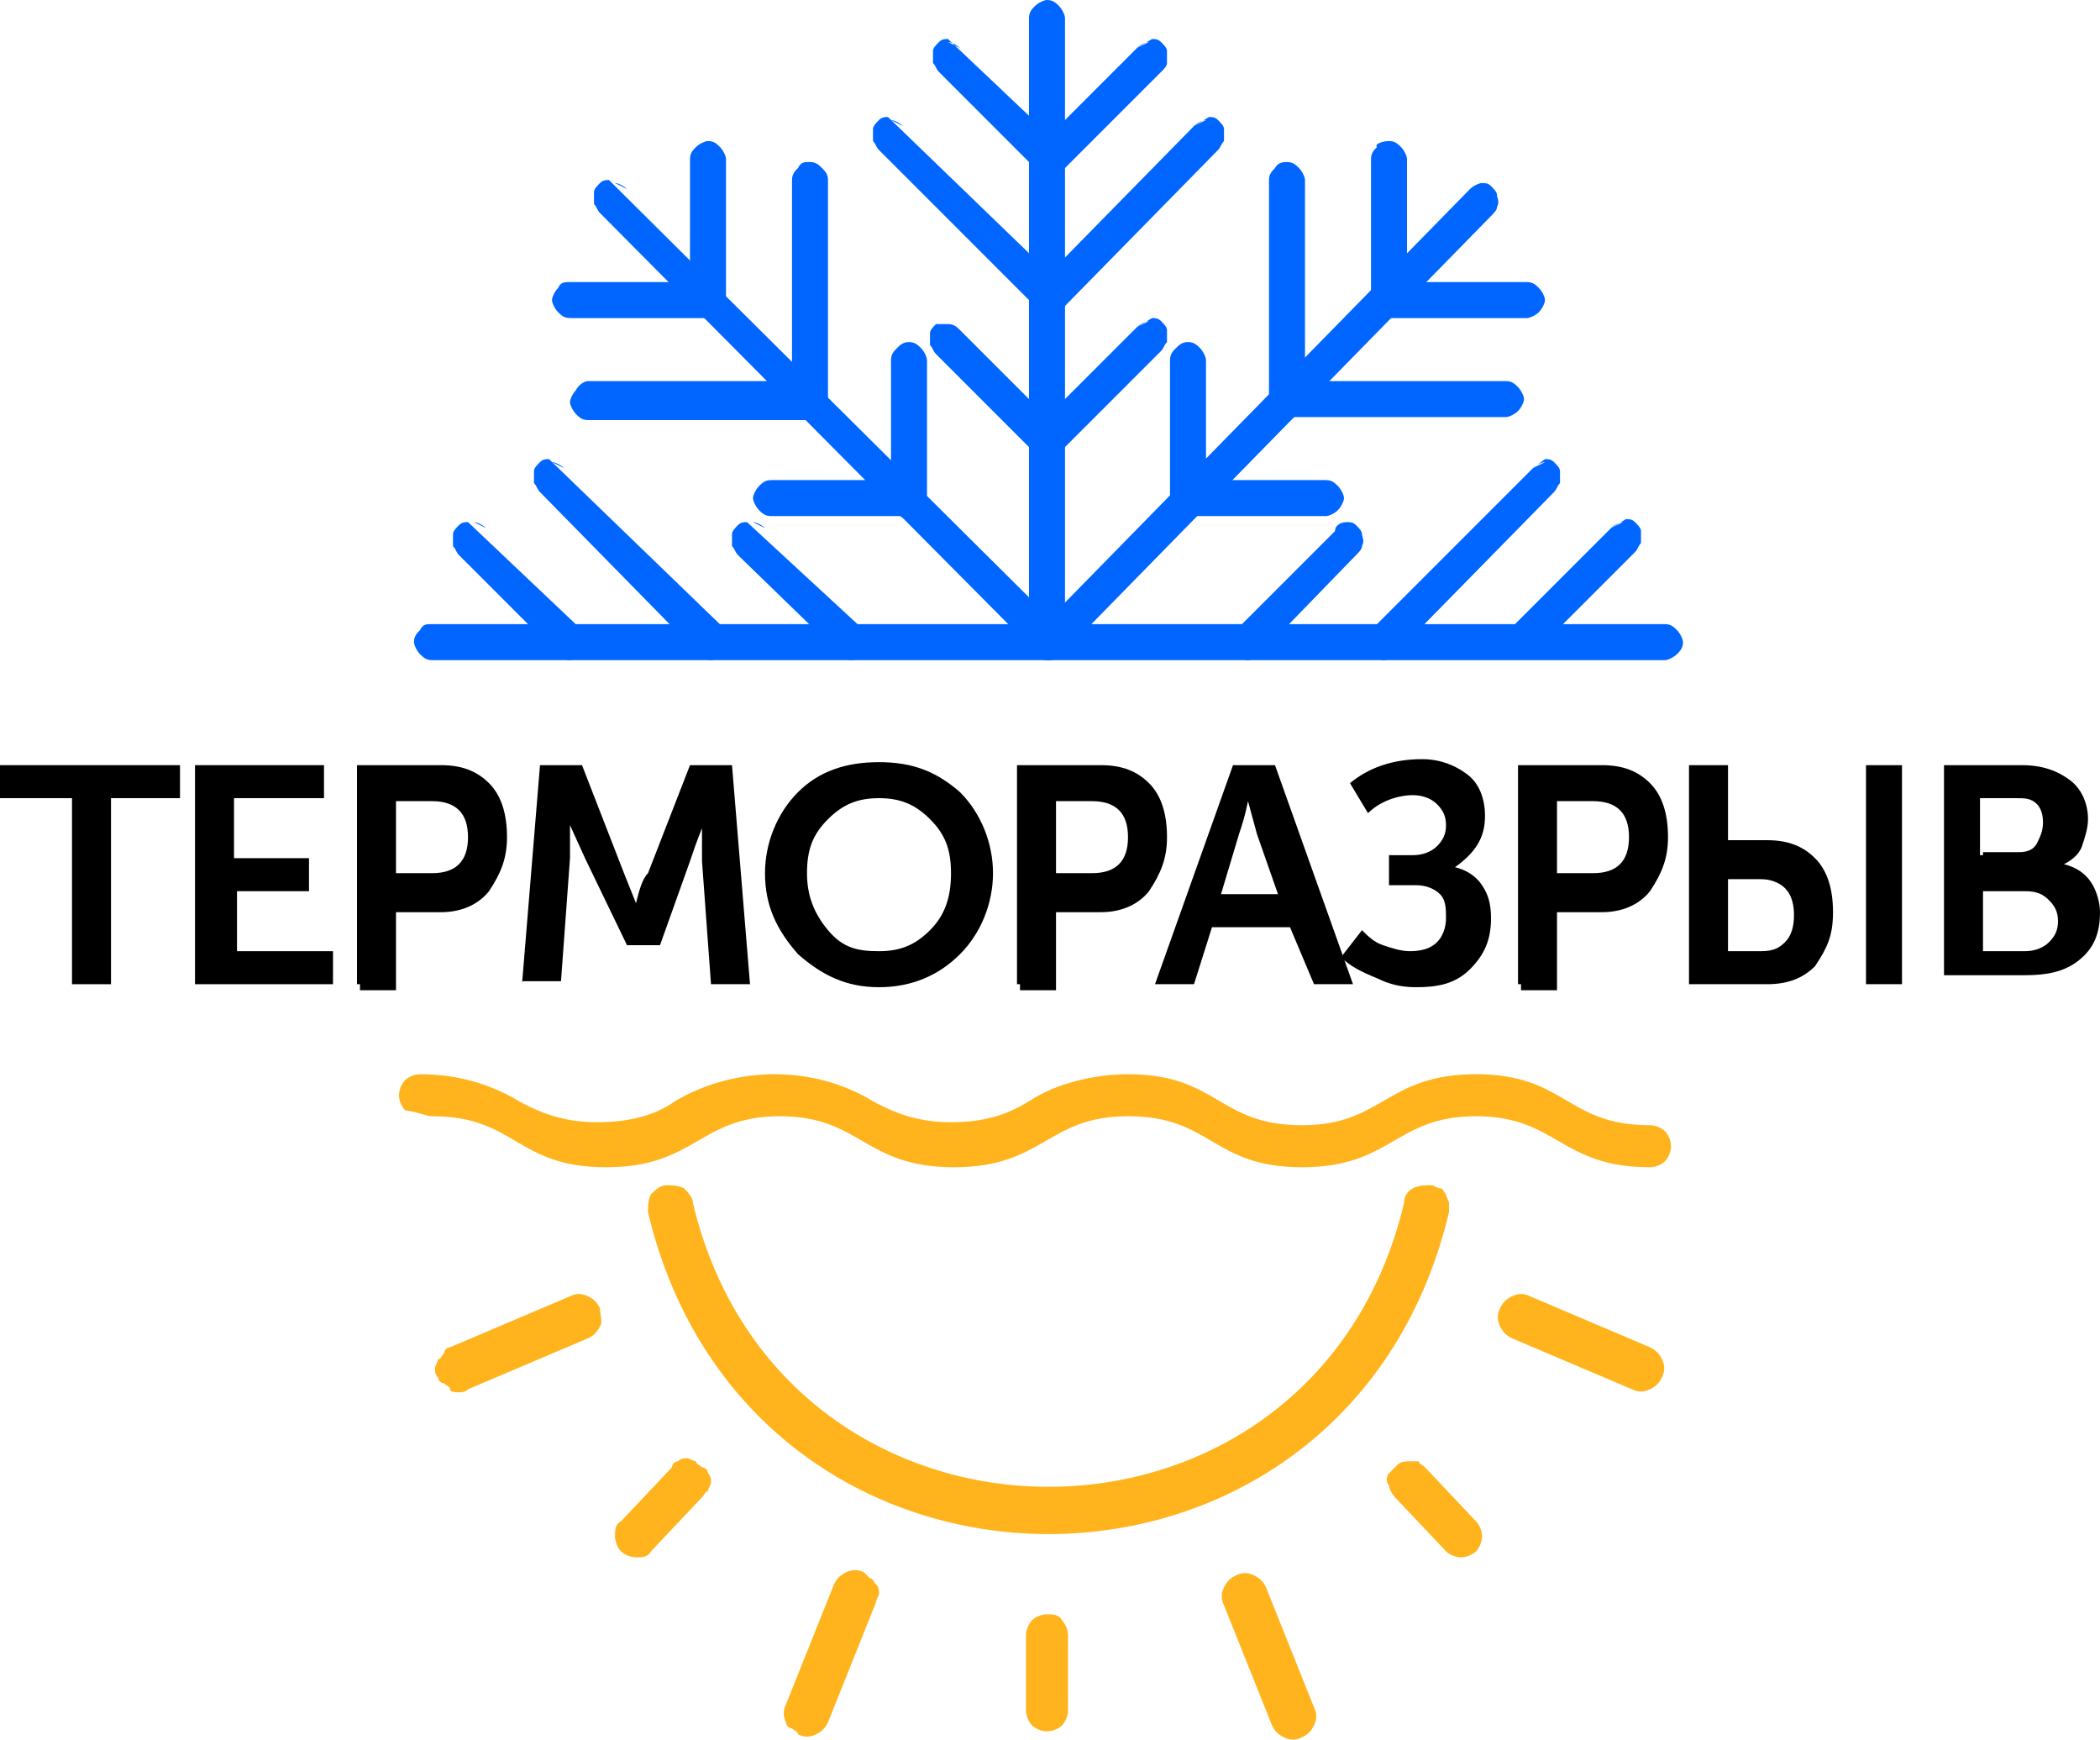
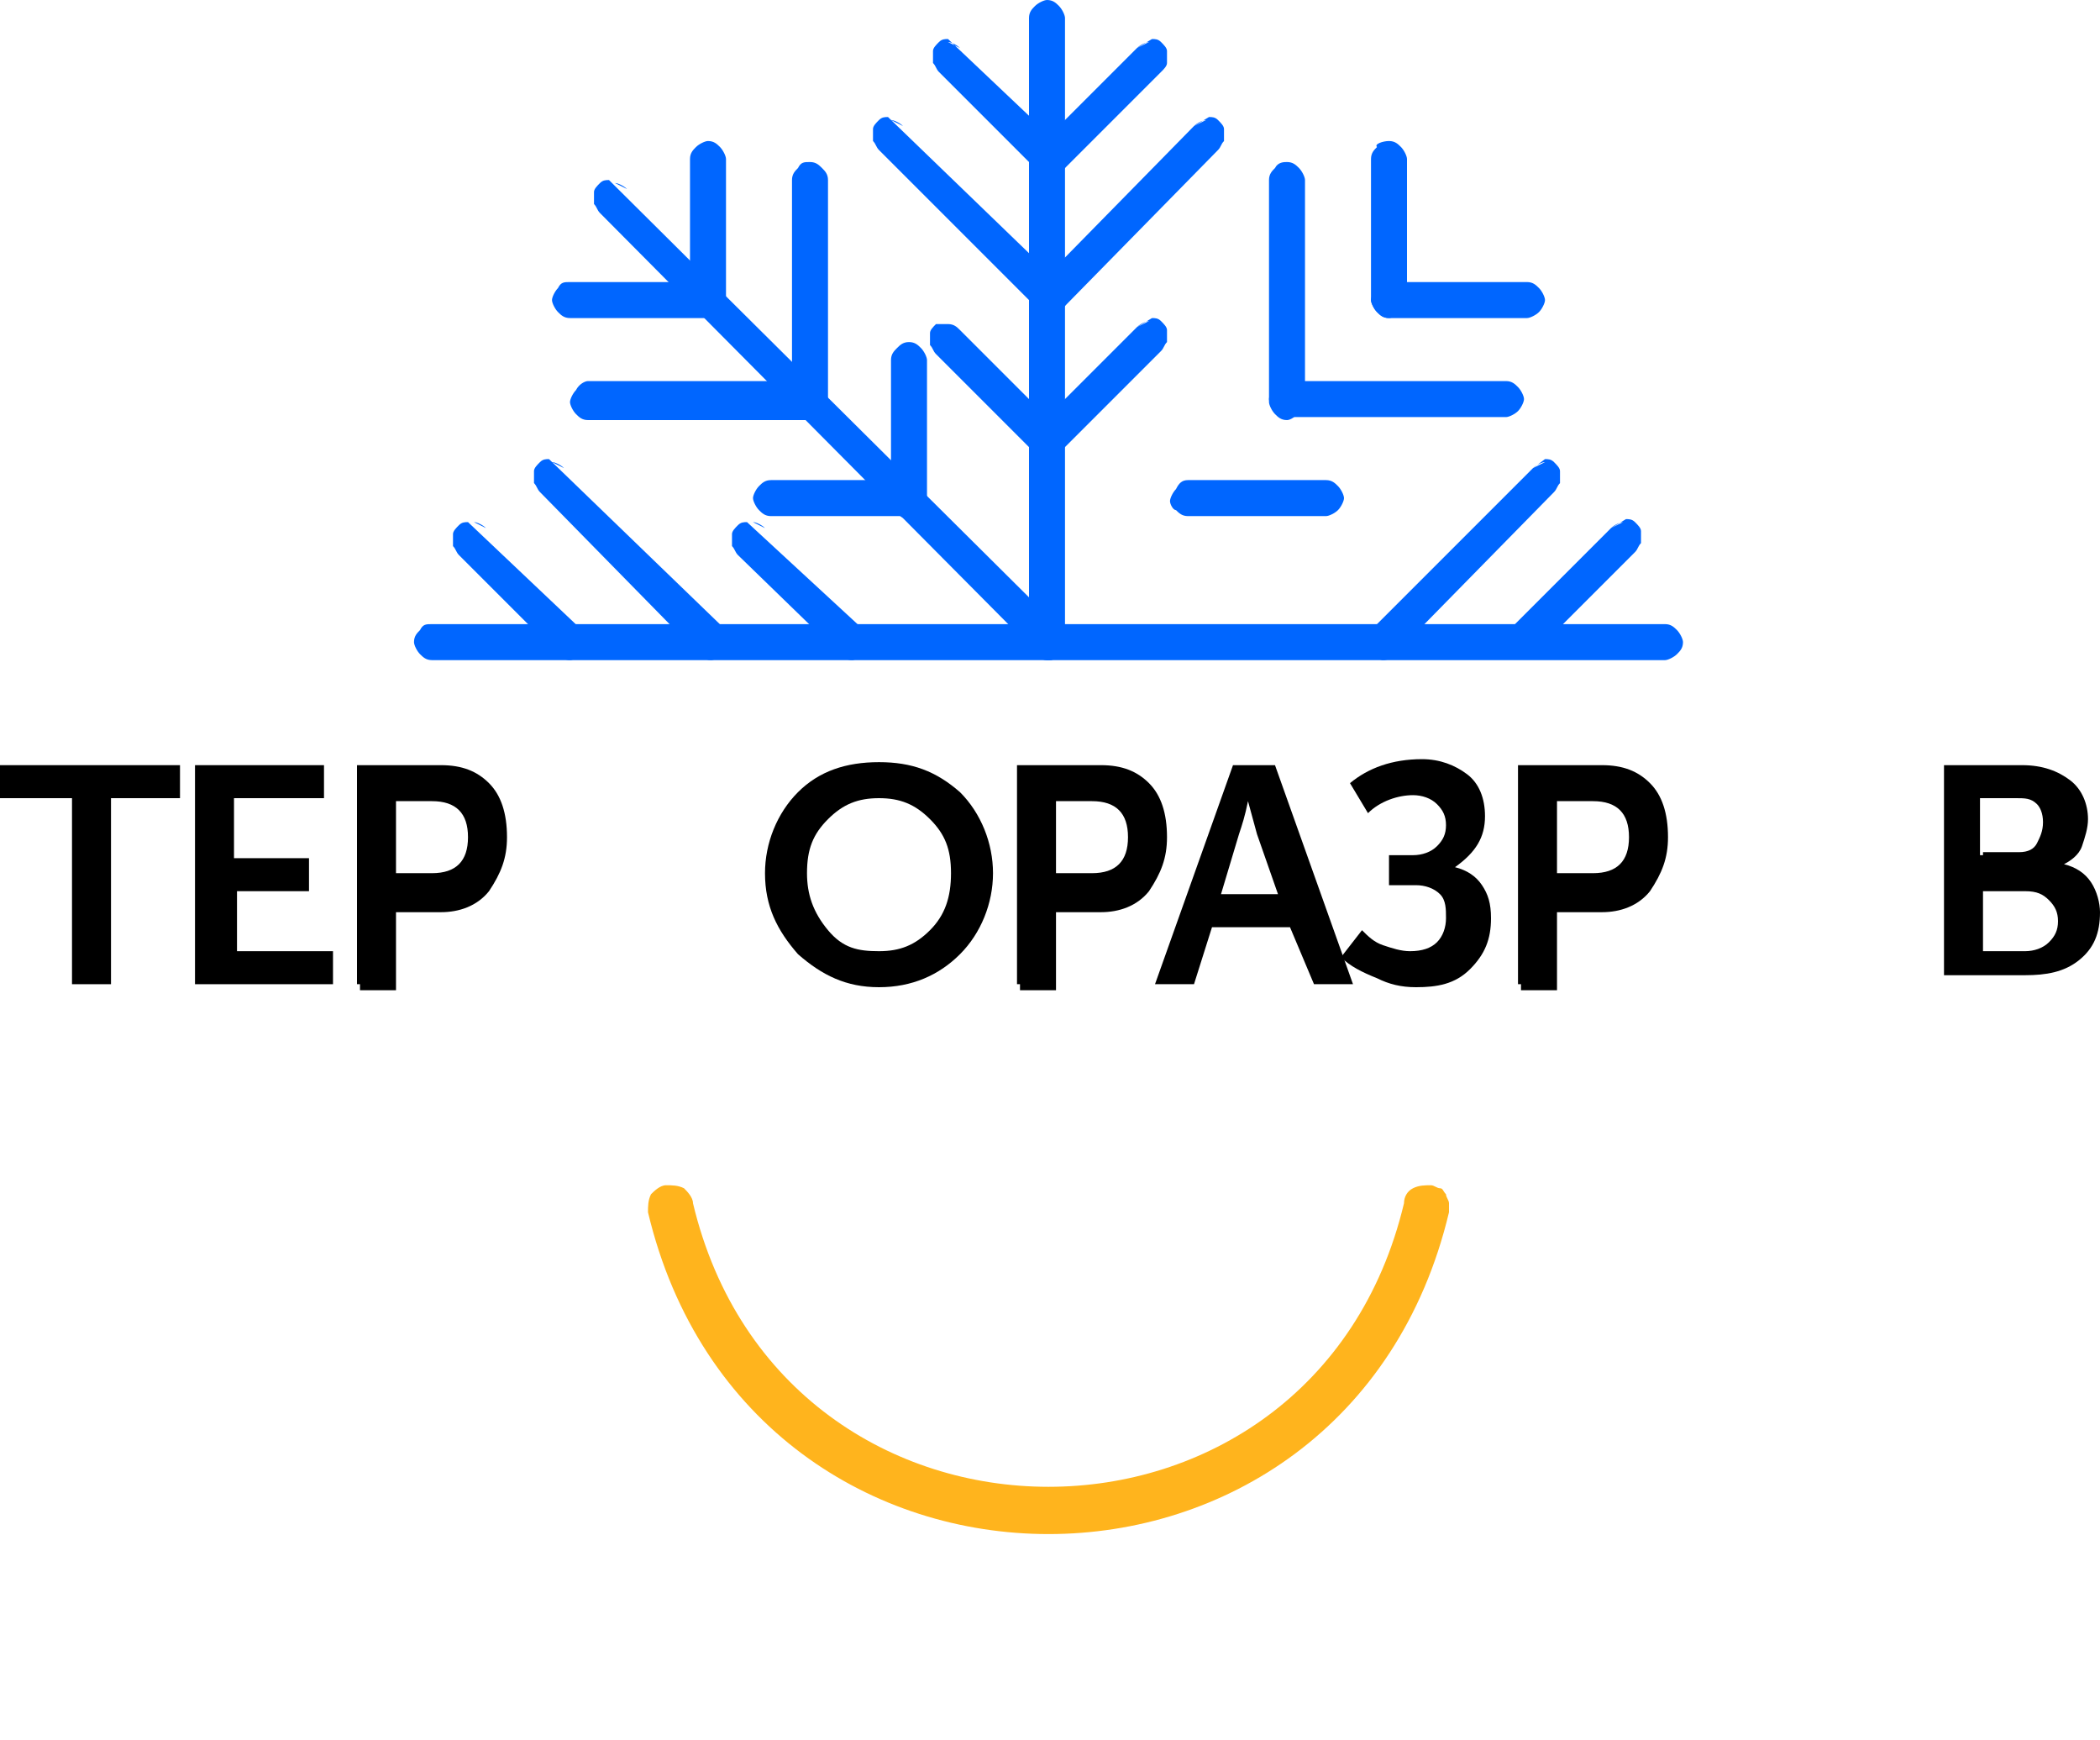
<svg xmlns="http://www.w3.org/2000/svg" version="1.1" id="Layer_1" x="0px" y="0px" width="70px" height="58px" viewBox="0 0 70 58" style="enable-background:new 0 0 70 58;" xml:space="preserve">
  <style type="text/css">
	.st0{fill:#0066FF;}
	.st1{fill:#FFB41D;}
</style>
  <g>
    <g>
      <path class="st0" d="M34.9,20.8h20.6c0.2,0,0.3,0.1,0.4,0.2c0.1,0.1,0.2,0.3,0.2,0.4c0,0.2-0.1,0.3-0.2,0.4    c-0.1,0.1-0.3,0.2-0.4,0.2H34.9c-0.2,0-0.3-0.1-0.4-0.2c-0.1-0.1-0.2-0.3-0.2-0.4c0-0.2,0.1-0.3,0.2-0.4    C34.6,20.8,34.8,20.8,34.9,20.8z" />
      <path class="st0" d="M51.1,15.6L51.1,15.6L45.7,21l0,0c-0.1,0.1-0.2,0.3-0.2,0.4c0,0.2,0.1,0.3,0.2,0.4c0.1,0.1,0.3,0.2,0.4,0.2    c0.2,0,0.3-0.1,0.4-0.2l0,0l5.3-5.4l0,0c0.1-0.1,0.1-0.2,0.2-0.3c0-0.1,0-0.2,0-0.4c0-0.1-0.1-0.2-0.2-0.3    c-0.1-0.1-0.2-0.1-0.3-0.1L51.1,15.6z M51.1,15.6c0.1-0.1,0.3-0.2,0.4-0.2L51.1,15.6z" />
      <path class="st0" d="M53.7,17.6L53.7,17.6l-3.3,3.3c-0.1,0.1-0.2,0.3-0.2,0.4c0,0.2,0.1,0.3,0.2,0.4c0.1,0.1,0.3,0.2,0.4,0.2    c0.2,0,0.3-0.1,0.4-0.2l3.3-3.3l0,0c0.1-0.1,0.1-0.2,0.2-0.3c0-0.1,0-0.2,0-0.4c0-0.1-0.1-0.2-0.2-0.3c-0.1-0.1-0.2-0.1-0.3-0.1    L53.7,17.6z M53.7,17.6c0.1-0.1,0.3-0.2,0.4-0.2L53.7,17.6z" />
-       <path class="st0" d="M49,6.3L49,6.3L49,6.3c0.1-0.1,0.3-0.2,0.4-0.2c0.1,0,0.2,0,0.3,0.1c0.1,0.1,0.2,0.2,0.2,0.3s0.1,0.2,0,0.4    c0,0.1-0.1,0.2-0.2,0.3L35.4,21.8l0,0C35.3,21.9,35.1,22,35,22c-0.2,0-0.3-0.1-0.4-0.2c-0.1-0.1-0.2-0.3-0.2-0.4    c0-0.2,0.1-0.3,0.2-0.4l0,0L49,6.3z M44.9,17.4c0.1,0,0.2,0,0.3,0.1s0.2,0.2,0.2,0.3c0,0.1,0.1,0.2,0,0.4c0,0.1-0.1,0.2-0.2,0.3    L42,21.8l0,0c-0.1,0.1-0.3,0.2-0.4,0.2c-0.2,0-0.3-0.1-0.4-0.2c-0.1-0.1-0.2-0.3-0.2-0.4c0-0.2,0.1-0.3,0.2-0.4l0,0l3.3-3.3l0,0    l0,0C44.5,17.5,44.7,17.4,44.9,17.4z" />
      <path class="st0" d="M42.9,12.7h7.3c0.2,0,0.3,0.1,0.4,0.2c0.1,0.1,0.2,0.3,0.2,0.4c0,0.1-0.1,0.3-0.2,0.4    c-0.1,0.1-0.3,0.2-0.4,0.2h-7.3c-0.2,0-0.3-0.1-0.4-0.2c-0.1-0.1-0.2-0.3-0.2-0.4c0-0.1,0.1-0.3,0.2-0.4    C42.6,12.8,42.8,12.7,42.9,12.7z" />
      <path class="st0" d="M42.9,5.4c0.2,0,0.3,0.1,0.4,0.2c0.1,0.1,0.2,0.3,0.2,0.4v7.3c0,0.2-0.1,0.3-0.2,0.4C43.2,13.9,43,14,42.9,14    c-0.2,0-0.3-0.1-0.4-0.2c-0.1-0.1-0.2-0.3-0.2-0.4V6c0-0.2,0.1-0.3,0.2-0.4C42.6,5.4,42.8,5.4,42.9,5.4z M46.3,9.4h4.6    c0.2,0,0.3,0.1,0.4,0.2c0.1,0.1,0.2,0.3,0.2,0.4c0,0.1-0.1,0.3-0.2,0.4c-0.1,0.1-0.3,0.2-0.4,0.2h-4.6c-0.2,0-0.3-0.1-0.4-0.2    c-0.1-0.1-0.2-0.3-0.2-0.4c0-0.1,0.1-0.3,0.2-0.4C45.8,9.4,46.1,9.4,46.3,9.4z" />
      <path class="st0" d="M46.3,4.7c0.2,0,0.3,0.1,0.4,0.2c0.1,0.1,0.2,0.3,0.2,0.4v4.7c0,0.2-0.1,0.3-0.2,0.4    c-0.1,0.1-0.3,0.2-0.4,0.2c-0.2,0-0.3-0.1-0.4-0.2c-0.1-0.1-0.2-0.3-0.2-0.4V5.3c0-0.2,0.1-0.3,0.2-0.4    C45.8,4.8,46.1,4.7,46.3,4.7z" />
      <path class="st0" d="M39.6,16h4.6c0.2,0,0.3,0.1,0.4,0.2c0.1,0.1,0.2,0.3,0.2,0.4s-0.1,0.3-0.2,0.4c-0.1,0.1-0.3,0.2-0.4,0.2h-4.6    c-0.2,0-0.3-0.1-0.4-0.2C39.1,17,39,16.8,39,16.7s0.1-0.3,0.2-0.4C39.3,16.1,39.4,16,39.6,16z" />
-       <path class="st0" d="M39.6,11.4c0.2,0,0.3,0.1,0.4,0.2c0.1,0.1,0.2,0.3,0.2,0.4v4.7c0,0.2-0.1,0.3-0.2,0.4    c-0.1,0.1-0.3,0.2-0.4,0.2s-0.3-0.1-0.4-0.2C39.1,17,39,16.8,39,16.7V12c0-0.2,0.1-0.3,0.2-0.4C39.3,11.5,39.4,11.4,39.6,11.4z" />
      <path class="st0" d="M34.9,0c0.2,0,0.3,0.1,0.4,0.2c0.1,0.1,0.2,0.3,0.2,0.4v20.8c0,0.2-0.1,0.3-0.2,0.4C35.2,21.9,35,22,34.9,22    s-0.3-0.1-0.4-0.2c-0.1-0.1-0.2-0.3-0.2-0.4V0.6c0-0.2,0.1-0.3,0.2-0.4S34.8,0,34.9,0z" />
      <path class="st0" d="M39.8,4.2L39.8,4.2l-5.3,5.4l0,0c-0.1,0.1-0.2,0.3-0.2,0.4c0,0.2,0.1,0.3,0.2,0.4c0.1,0.1,0.3,0.2,0.4,0.2    c0.2,0,0.3-0.1,0.4-0.2l0,0l5.3-5.4l0,0c0.1-0.1,0.1-0.2,0.2-0.3c0-0.1,0-0.2,0-0.4c0-0.1-0.1-0.2-0.2-0.3    c-0.1-0.1-0.2-0.1-0.3-0.1L39.8,4.2z M39.8,4.2C39.9,4.1,40.1,4,40.2,4L39.8,4.2z" />
      <path class="st0" d="M30.1,4.2L30.1,4.2C30,4.1,29.8,4,29.7,4L30.1,4.2z M30.1,4.2l5.3,5.4 M30.1,4.2l5.3,5.4 M37.9,1.6L37.9,1.6    l-3.3,3.3l0,0c-0.1,0.1-0.2,0.3-0.2,0.4c0,0.2,0.1,0.3,0.2,0.4c0.1,0.1,0.3,0.2,0.4,0.2c0.2,0,0.3-0.1,0.4-0.2l0,0l3.3-3.3l0,0    c0.1-0.1,0.2-0.2,0.2-0.3s0-0.2,0-0.4c0-0.1-0.1-0.2-0.2-0.3s-0.2-0.1-0.3-0.1L37.9,1.6z M37.9,1.6c0.1-0.1,0.3-0.2,0.4-0.2    L37.9,1.6z M35.4,9.5L35.4,9.5 M35.4,9.5L35.4,9.5 M35.4,9.5c0.1,0.1,0.2,0.3,0.2,0.4c0,0.2-0.1,0.3-0.2,0.4    c-0.1,0.1-0.3,0.2-0.4,0.2c-0.2,0-0.3-0.1-0.4-0.2l0,0L29.3,5l0,0c-0.1-0.1-0.1-0.2-0.2-0.3c0-0.1,0-0.2,0-0.4    c0-0.1,0.1-0.2,0.2-0.3c0.1-0.1,0.2-0.1,0.3-0.1L35.4,9.5z" />
      <path class="st0" d="M32,1.6L32,1.6c-0.1-0.1-0.3-0.2-0.4-0.2L32,1.6z M32,1.6l3.3,3.3 M32,1.6l3.3,3.3 M37.9,10.9L37.9,10.9    l-3.3,3.3l0,0c-0.1,0.1-0.2,0.3-0.2,0.4c0,0.2,0.1,0.3,0.2,0.4c0.1,0.1,0.3,0.2,0.4,0.2c0.2,0,0.3-0.1,0.4-0.2l0,0l3.3-3.3l0,0    c0.1-0.1,0.1-0.2,0.2-0.3c0-0.1,0-0.2,0-0.4c0-0.1-0.1-0.2-0.2-0.3c-0.1-0.1-0.2-0.1-0.3-0.1L37.9,10.9z M37.9,10.9    c0.1-0.1,0.3-0.2,0.4-0.2L37.9,10.9z M35.4,4.9c0.1,0.1,0.2,0.3,0.2,0.4c0,0.2-0.1,0.3-0.2,0.4c-0.1,0.1-0.3,0.2-0.4,0.2    c-0.2,0-0.3-0.1-0.4-0.2l-3.3-3.3l0,0c-0.1-0.1-0.1-0.2-0.2-0.3c0-0.1,0-0.2,0-0.4c0-0.1,0.1-0.2,0.2-0.3c0.1-0.1,0.2-0.1,0.3-0.1    L35.4,4.9z" />
      <path class="st0" d="M20.9,6.3L20.9,6.3c-0.1-0.1-0.3-0.2-0.4-0.2L20.9,6.3z M20.9,6.3L35.4,21 M20.9,6.3L35.4,21 M35.4,21    L35.4,21 M35.4,21L35.4,21 M35.4,21c0.1,0.1,0.2,0.3,0.2,0.4c0,0.2-0.1,0.3-0.2,0.4C35.3,21.9,35.1,22,35,22    c-0.2,0-0.3-0.1-0.4-0.2l0,0L20,7.1l0,0c-0.1-0.1-0.1-0.2-0.2-0.3c0-0.1,0-0.2,0-0.4c0-0.1,0.1-0.2,0.2-0.3C20.1,6,20.2,6,20.3,6    L35.4,21z M31.6,10.8c0.2,0,0.3,0.1,0.4,0.2l0,0l0,0l3.3,3.3l0,0c0.1,0.1,0.2,0.3,0.2,0.4c0,0.2-0.1,0.3-0.2,0.4    c-0.1,0.1-0.3,0.2-0.4,0.2c-0.2,0-0.3-0.1-0.4-0.2l0,0l-3.3-3.3c-0.1-0.1-0.1-0.2-0.2-0.3c0-0.1,0-0.2,0-0.4    c0-0.1,0.1-0.2,0.2-0.3C31.4,10.8,31.5,10.8,31.6,10.8z" />
      <path class="st0" d="M27,5.4c0.2,0,0.3,0.1,0.4,0.2c0.1,0.1,0.2,0.2,0.2,0.4v7.3c0,0.2-0.1,0.3-0.2,0.4C27.3,13.9,27.1,14,27,14    s-0.3-0.1-0.4-0.2c-0.1-0.1-0.2-0.3-0.2-0.4V6c0-0.2,0.1-0.3,0.2-0.4C26.7,5.4,26.8,5.4,27,5.4z" />
      <path class="st0" d="M19.6,12.7h7.3c0.2,0,0.3,0.1,0.4,0.2c0.1,0.1,0.2,0.3,0.2,0.4c0,0.1-0.1,0.3-0.2,0.4    C27.2,13.9,27,14,26.9,14h-7.3c-0.2,0-0.3-0.1-0.4-0.2c-0.1-0.1-0.2-0.3-0.2-0.4c0-0.1,0.1-0.3,0.2-0.4    C19.3,12.8,19.5,12.7,19.6,12.7z M23.6,4.7c0.2,0,0.3,0.1,0.4,0.2c0.1,0.1,0.2,0.3,0.2,0.4v4.7c0,0.2-0.1,0.3-0.2,0.4    c-0.1,0.1-0.3,0.2-0.4,0.2c-0.1,0-0.3-0.1-0.4-0.2C23.1,10.2,23,10,23,9.9V5.3c0-0.2,0.1-0.3,0.2-0.4C23.3,4.8,23.5,4.7,23.6,4.7z    " />
      <path class="st0" d="M19,9.4h4.6c0.2,0,0.3,0.1,0.4,0.2c0.1,0.1,0.2,0.3,0.2,0.4c0,0.1-0.1,0.3-0.2,0.4c-0.1,0.1-0.3,0.2-0.4,0.2    H19c-0.2,0-0.3-0.1-0.4-0.2c-0.1-0.1-0.2-0.3-0.2-0.4c0-0.1,0.1-0.3,0.2-0.4C18.7,9.4,18.8,9.4,19,9.4z M30.3,11.4    c0.2,0,0.3,0.1,0.4,0.2c0.1,0.1,0.2,0.3,0.2,0.4v4.7c0,0.2-0.1,0.3-0.2,0.4c-0.1,0.1-0.3,0.2-0.4,0.2c-0.2,0-0.3-0.1-0.4-0.2    c-0.1-0.1-0.2-0.3-0.2-0.4V12c0-0.2,0.1-0.3,0.2-0.4C30,11.5,30.1,11.4,30.3,11.4z" />
      <path class="st0" d="M25.7,16h4.6c0.2,0,0.3,0.1,0.4,0.2c0.1,0.1,0.2,0.3,0.2,0.4s-0.1,0.3-0.2,0.4c-0.1,0.1-0.3,0.2-0.4,0.2h-4.6    c-0.2,0-0.3-0.1-0.4-0.2c-0.1-0.1-0.2-0.3-0.2-0.4s0.1-0.3,0.2-0.4C25.4,16.1,25.5,16,25.7,16z" />
      <path class="st0" d="M14.4,20.8H35c0.2,0,0.3,0.1,0.4,0.2c0.1,0.1,0.2,0.3,0.2,0.4c0,0.2-0.1,0.3-0.2,0.4C35.3,21.9,35.1,22,35,22    H14.4c-0.2,0-0.3-0.1-0.4-0.2c-0.1-0.1-0.2-0.3-0.2-0.4c0-0.2,0.1-0.3,0.2-0.4C14.1,20.8,14.2,20.8,14.4,20.8z" />
      <path class="st0" d="M18.8,15.6L18.8,15.6c-0.1-0.1-0.3-0.2-0.4-0.2L18.8,15.6z M18.8,15.6l5.3,5.4 M18.8,15.6l5.3,5.4 M24.2,21    L24.2,21 M24.2,21L24.2,21 M24.2,21c0.1,0.1,0.2,0.3,0.2,0.4c0,0.2-0.1,0.3-0.2,0.4C24,21.9,23.8,22,23.7,22    c-0.2,0-0.3-0.1-0.4-0.2l0,0L18,16.4l0,0c-0.1-0.1-0.1-0.2-0.2-0.3c0-0.1,0-0.2,0-0.4c0-0.1,0.1-0.2,0.2-0.3    c0.1-0.1,0.2-0.1,0.3-0.1L24.2,21z" />
      <path class="st0" d="M16.2,17.6L16.2,17.6c-0.1-0.1-0.3-0.2-0.4-0.2L16.2,17.6z M16.2,17.6l3.3,3.3 M16.2,17.6l3.3,3.3 M19.4,21    c0.1,0.1,0.2,0.3,0.2,0.4c0,0.2-0.1,0.3-0.2,0.4C19.3,21.9,19.1,22,19,22c-0.2,0-0.3-0.1-0.4-0.2l-3.3-3.3l0,0    c-0.1-0.1-0.1-0.2-0.2-0.3c0-0.1,0-0.2,0-0.4c0-0.1,0.1-0.2,0.2-0.3c0.1-0.1,0.2-0.1,0.3-0.1L19.4,21z" />
      <path class="st0" d="M25.5,17.6L25.5,17.6c-0.1-0.1-0.3-0.2-0.4-0.2L25.5,17.6z M25.5,17.6l3.3,3.3 M25.5,17.6l3.3,3.3 M28.8,21    c0.1,0.1,0.2,0.3,0.2,0.4c0,0.2-0.1,0.3-0.2,0.4c-0.1,0.1-0.3,0.2-0.4,0.2c-0.2,0-0.3-0.1-0.4-0.2l-3.4-3.3l0,0    c-0.1-0.1-0.1-0.2-0.2-0.3c0-0.1,0-0.2,0-0.4c0-0.1,0.1-0.2,0.2-0.3c0.1-0.1,0.2-0.1,0.3-0.1L28.8,21z" />
    </g>
    <g>
-       <path class="st1" d="M34.9,57.7c0.2,0,0.4-0.1,0.5-0.2s0.2-0.3,0.2-0.5v-2.5c0-0.2-0.1-0.4-0.2-0.5c-0.1-0.2-0.3-0.2-0.5-0.2    c-0.2,0-0.4,0.1-0.5,0.2c-0.1,0.1-0.2,0.3-0.2,0.5V57c0,0.2,0.1,0.4,0.2,0.5S34.7,57.7,34.9,57.7z M42.2,52.9    c-0.1-0.2-0.2-0.3-0.4-0.4c-0.2-0.1-0.4-0.1-0.6,0c-0.2,0.1-0.3,0.2-0.4,0.4c-0.1,0.2-0.1,0.4,0,0.6l1.6,4    c0.1,0.2,0.2,0.3,0.4,0.4c0.2,0.1,0.4,0.1,0.6,0c0.2-0.1,0.3-0.2,0.4-0.4s0.1-0.4,0-0.6L42.2,52.9z M47,48.7c-0.1,0-0.3,0-0.4,0.1    c-0.1,0.1-0.2,0.2-0.3,0.3s-0.1,0.3,0,0.4c0,0.1,0.1,0.3,0.2,0.4l1.7,1.8c0.1,0.1,0.3,0.2,0.5,0.2c0.2,0,0.4-0.1,0.5-0.2    c0.1-0.1,0.2-0.3,0.2-0.5s-0.1-0.4-0.2-0.5l-1.7-1.8c-0.1-0.1-0.2-0.1-0.2-0.2C47.2,48.7,47.1,48.7,47,48.7z M55,44.9l-4-1.7    c-0.2-0.1-0.4-0.1-0.6,0c-0.2,0.1-0.3,0.2-0.4,0.4c-0.1,0.2-0.1,0.4,0,0.6c0.1,0.2,0.2,0.3,0.4,0.4l4,1.7c0.2,0.1,0.4,0.1,0.6,0    s0.3-0.2,0.4-0.4c0.1-0.2,0.1-0.4,0-0.6C55.3,45.1,55.2,45,55,44.9z M14.4,37.2c2.8,0,2.8,1.7,5.8,1.7s3.1-1.7,5.8-1.7    s2.8,1.7,5.8,1.7s3.1-1.7,5.8-1.7c2.8,0,2.8,1.7,5.8,1.7s3.1-1.7,5.8-1.7s2.8,1.7,5.8,1.7c0.2,0,0.4-0.1,0.5-0.2    c0.1-0.1,0.2-0.3,0.2-0.5s-0.1-0.4-0.2-0.5c-0.1-0.1-0.3-0.2-0.5-0.2c-2.8,0-2.8-1.7-5.8-1.7s-3.1,1.7-5.8,1.7    c-2.8,0-2.8-1.7-5.8-1.7c-1.1,0-2.4,0.3-3.3,0.9c-0.8,0.5-1.6,0.7-2.6,0.7c-0.9,0-1.7-0.2-2.6-0.7c-1-0.6-2.1-0.9-3.3-0.9    c-1.1,0-2.3,0.3-3.3,0.9c-0.7,0.5-1.6,0.7-2.6,0.7c-0.9,0-1.7-0.2-2.6-0.7c-1-0.6-2.1-0.9-3.3-0.9c-0.2,0-0.4,0.1-0.5,0.2    c-0.1,0.1-0.2,0.3-0.2,0.5c0,0.2,0.1,0.4,0.2,0.5C14.1,37.1,14.2,37.2,14.4,37.2z M20,43.6c-0.1-0.2-0.2-0.3-0.4-0.4    s-0.4-0.1-0.6,0l-4,1.7c-0.1,0-0.2,0.1-0.2,0.2c-0.1,0.1-0.1,0.2-0.2,0.2c0,0.1-0.1,0.2-0.1,0.3s0,0.2,0.1,0.3    c0,0.1,0.1,0.2,0.2,0.2c0.1,0.1,0.2,0.1,0.2,0.2s0.2,0.1,0.3,0.1c0.1,0,0.2,0,0.3-0.1l4-1.7c0.2-0.1,0.3-0.2,0.4-0.4    C20.1,44.1,20,43.8,20,43.6z M21.7,51.7l1.7-1.8c0.1-0.1,0.1-0.2,0.2-0.2c0-0.1,0.1-0.2,0.1-0.3s0-0.2-0.1-0.3    c0-0.1-0.1-0.2-0.2-0.2c-0.1-0.1-0.2-0.1-0.2-0.2c-0.1,0-0.2-0.1-0.3-0.1c-0.1,0-0.2,0-0.3,0.1c-0.1,0-0.2,0.1-0.2,0.2l-1.7,1.8    c-0.2,0.1-0.2,0.3-0.2,0.5s0.1,0.4,0.2,0.5c0.1,0.1,0.3,0.2,0.5,0.2C21.4,51.9,21.6,51.9,21.7,51.7z M28.8,52.4    c-0.2-0.1-0.4-0.1-0.6,0c-0.2,0.1-0.3,0.2-0.4,0.4l-1.6,4c-0.1,0.2-0.1,0.4,0,0.6c0,0.1,0.1,0.2,0.2,0.2c0.1,0.1,0.2,0.1,0.2,0.2    c0.2,0.1,0.4,0.1,0.6,0c0.2-0.1,0.3-0.2,0.4-0.4l1.6-4c0-0.1,0.1-0.2,0.1-0.3c0-0.1,0-0.2-0.1-0.3c-0.1-0.1-0.1-0.2-0.2-0.2    C28.9,52.5,28.9,52.5,28.8,52.4z" />
      <path class="st1" d="M47.7,39.5c-0.2,0-0.4,0-0.6,0.1s-0.3,0.3-0.3,0.5c-3,12.6-20.7,12.6-23.7,0c0-0.2-0.2-0.4-0.3-0.5    c-0.2-0.1-0.4-0.1-0.6-0.1s-0.4,0.2-0.5,0.3c-0.1,0.2-0.1,0.4-0.1,0.6c3.4,14.3,23.3,14.3,26.7,0c0-0.1,0-0.2,0-0.3    c0-0.1-0.1-0.2-0.1-0.3c-0.1-0.1-0.1-0.2-0.2-0.2C47.9,39.6,47.8,39.5,47.7,39.5z" />
    </g>
    <g>
      <g>
        <path d="M2.4,32.8v-6.2H0v-1.1h6v1.1H3.7v6.2H2.4z" />
        <path d="M6.5,32.8v-7.3h4.3v1.1H7.8v2h2.5v1.1H7.9v2h3.2v1.1H6.5z" />
        <path d="M11.9,32.8v-7.3h2.8c0.7,0,1.2,0.2,1.6,0.6c0.4,0.4,0.6,1,0.6,1.8c0,0.7-0.2,1.2-0.6,1.8c-0.4,0.5-1,0.7-1.6,0.7h-1.5     v2.6h-1.2V32.8z M13.2,29.1h1.2c0.4,0,0.7-0.1,0.9-0.3c0.2-0.2,0.3-0.5,0.3-0.9c0-0.4-0.1-0.7-0.3-0.9c-0.2-0.2-0.5-0.3-0.9-0.3     h-1.2V29.1z" />
-         <path d="M17.4,32.8l0.6-7.3h1.4l1.4,3.6l0.4,1l0,0c0.1-0.4,0.2-0.8,0.4-1l1.4-3.6h1.4l0.6,7.3h-1.3l-0.3-4.1c0-0.1,0-0.3,0-0.5     s0-0.3,0-0.4v-0.2l0,0c-0.2,0.5-0.3,0.8-0.4,1.1L22,31.5h-1.1l-1.4-2.9L19,27.5l0,0c0,0.4,0,0.8,0,1.1l-0.3,4.1H17.4z" />
        <path d="M25.5,29.1c0-1,0.4-2,1.1-2.7c0.7-0.7,1.6-1,2.7-1s1.9,0.3,2.7,1c0.7,0.7,1.1,1.7,1.1,2.7c0,1-0.4,2-1.1,2.7     s-1.6,1.1-2.7,1.1s-1.9-0.4-2.7-1.1C25.9,31,25.5,30.2,25.5,29.1z M26.9,29.1c0,0.7,0.2,1.3,0.7,1.9s1,0.7,1.7,0.7     s1.2-0.2,1.7-0.7s0.7-1.1,0.7-1.9s-0.2-1.3-0.7-1.8c-0.5-0.5-1-0.7-1.7-0.7s-1.2,0.2-1.7,0.7S26.9,28.3,26.9,29.1z" />
        <path d="M33.9,32.8v-7.3h2.8c0.7,0,1.2,0.2,1.6,0.6c0.4,0.4,0.6,1,0.6,1.8c0,0.7-0.2,1.2-0.6,1.8c-0.4,0.5-1,0.7-1.6,0.7h-1.5     v2.6h-1.2V32.8z M35.2,29.1h1.2c0.4,0,0.7-0.1,0.9-0.3c0.2-0.2,0.3-0.5,0.3-0.9c0-0.4-0.1-0.7-0.3-0.9c-0.2-0.2-0.5-0.3-0.9-0.3     h-1.2V29.1z" />
        <path d="M38.5,32.8l2.6-7.3h1.4l2.6,7.3h-1.3L43,30.9h-2.6l-0.6,1.9C39.8,32.8,38.5,32.8,38.5,32.8z M40.7,29.8h1.9l-0.7-2     l-0.3-1.1l0,0c-0.1,0.5-0.2,0.8-0.3,1.1L40.7,29.8z" />
        <path d="M44.7,31.9l0.7-0.9c0.2,0.2,0.4,0.4,0.7,0.5c0.3,0.1,0.6,0.2,0.9,0.2c0.4,0,0.7-0.1,0.9-0.3c0.2-0.2,0.3-0.5,0.3-0.8     S48.2,30,48,29.8c-0.2-0.2-0.5-0.3-0.8-0.3h-0.9v-1h0.8c0.3,0,0.6-0.1,0.8-0.3s0.3-0.4,0.3-0.7c0-0.3-0.1-0.5-0.3-0.7     c-0.2-0.2-0.5-0.3-0.8-0.3c-0.5,0-1.1,0.2-1.5,0.6L45,26.1c0.6-0.5,1.4-0.8,2.4-0.8c0.6,0,1.1,0.2,1.5,0.5s0.6,0.8,0.6,1.4     c0,0.7-0.3,1.2-1,1.7l0,0c0.4,0.1,0.7,0.3,0.9,0.6c0.2,0.3,0.3,0.6,0.3,1.1c0,0.7-0.2,1.2-0.7,1.7s-1.1,0.6-1.8,0.6     c-0.5,0-0.9-0.1-1.3-0.3C45.4,32.4,45,32.2,44.7,31.9z" />
        <path d="M50.6,32.8v-7.3h2.8c0.7,0,1.2,0.2,1.6,0.6c0.4,0.4,0.6,1,0.6,1.8c0,0.7-0.2,1.2-0.6,1.8c-0.4,0.5-1,0.7-1.6,0.7h-1.5     v2.6h-1.2V32.8z M51.9,29.1h1.2c0.4,0,0.7-0.1,0.9-0.3c0.2-0.2,0.3-0.5,0.3-0.9c0-0.4-0.1-0.7-0.3-0.9c-0.2-0.2-0.5-0.3-0.9-0.3     h-1.2V29.1z" />
-         <path d="M56.3,32.8v-7.3h1.3V28h1.3c0.7,0,1.2,0.2,1.6,0.6s0.6,1,0.6,1.8s-0.2,1.2-0.6,1.8c-0.4,0.4-0.9,0.6-1.6,0.6     C58.9,32.8,56.3,32.8,56.3,32.8z M57.6,31.7h1.1c0.4,0,0.6-0.1,0.8-0.3c0.2-0.2,0.3-0.5,0.3-0.9s-0.1-0.7-0.3-0.9     c-0.2-0.2-0.5-0.3-0.8-0.3h-1.1V31.7z M62.2,32.8v-7.3h1.2v7.3H62.2z" />
        <path d="M64.8,32.8v-7.3h2.6c0.7,0,1.2,0.2,1.6,0.5c0.4,0.3,0.6,0.8,0.6,1.3c0,0.3-0.1,0.6-0.2,0.9c-0.1,0.3-0.4,0.5-0.6,0.6l0,0     c0.4,0.1,0.7,0.3,0.9,0.6c0.2,0.3,0.3,0.7,0.3,1c0,0.7-0.2,1.2-0.7,1.6c-0.5,0.4-1.1,0.5-1.8,0.5h-2.7V32.8z M66.1,28.4h1.2     c0.3,0,0.5-0.1,0.6-0.3s0.2-0.4,0.2-0.7c0-0.3-0.1-0.5-0.2-0.6c-0.2-0.2-0.4-0.2-0.7-0.2H66v1.9H66.1z M66.1,31.7h1.4     c0.3,0,0.6-0.1,0.8-0.3c0.2-0.2,0.3-0.4,0.3-0.7s-0.1-0.5-0.3-0.7c-0.2-0.2-0.4-0.3-0.8-0.3h-1.4V31.7z" />
      </g>
    </g>
  </g>
</svg>